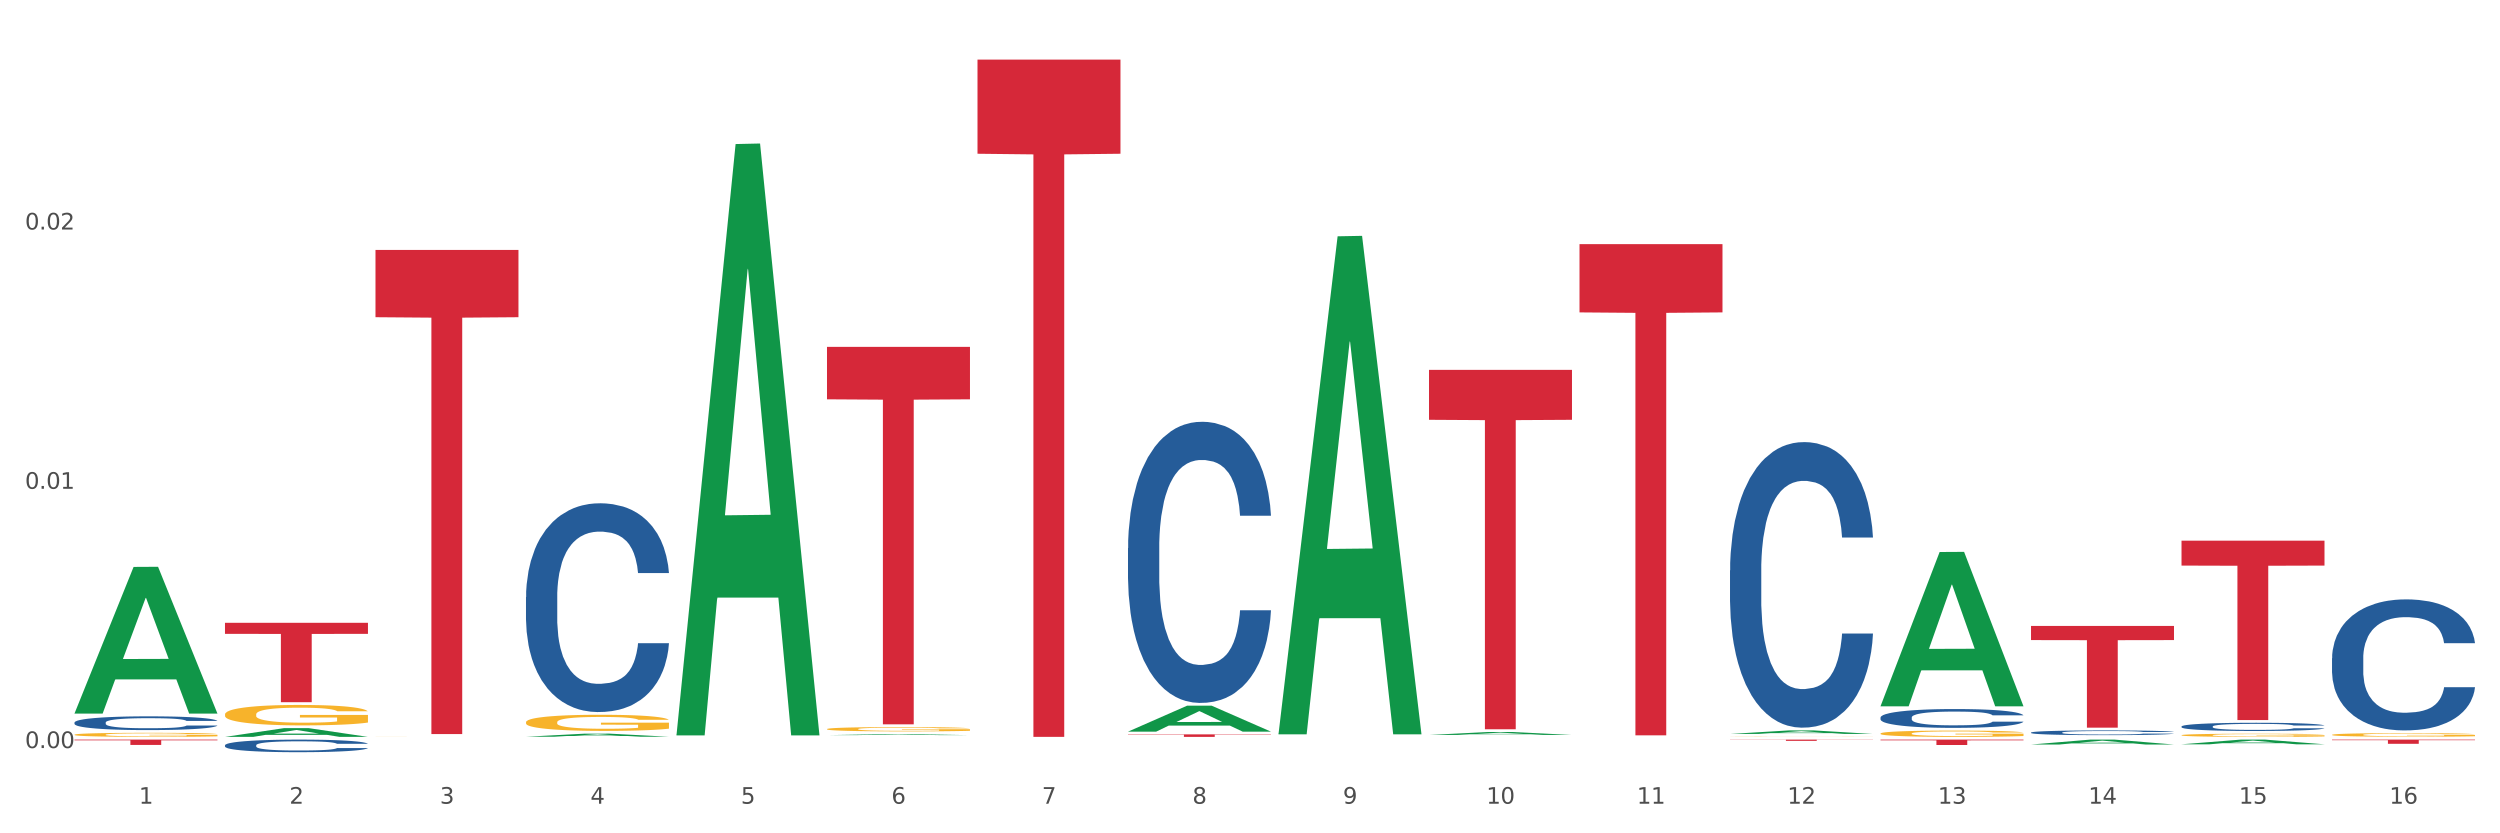
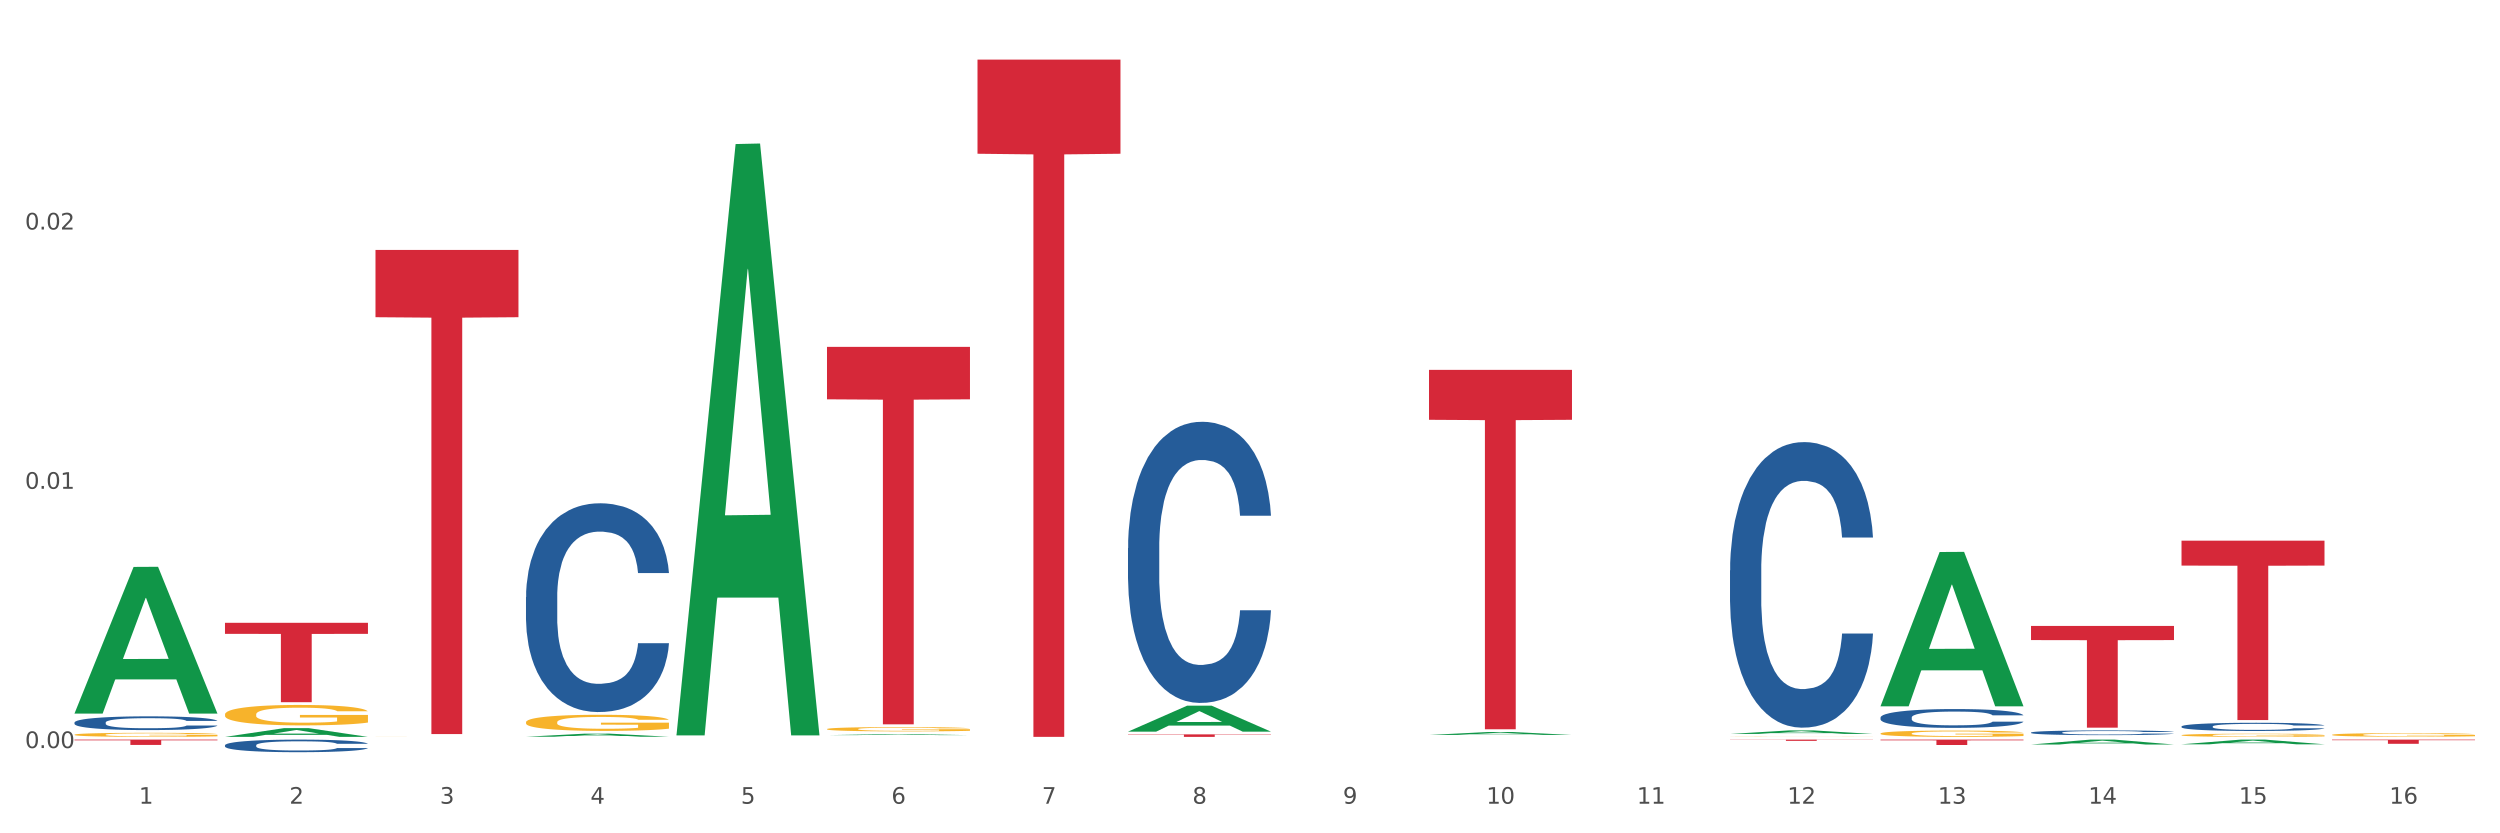
<svg xmlns="http://www.w3.org/2000/svg" xmlns:xlink="http://www.w3.org/1999/xlink" width="1080pt" height="360pt" viewBox="0 0 1080 360" version="1.1">
  <rect x="0" y="0" width="1080" height="360" fill="#333333" stroke="none" />
  <defs>
    <style type="text/css">*{stroke-linejoin: round; stroke-linecap: butt}</style>
  </defs>
  <g id="figure_1">
    <g id="patch_1">
      <path d="M 0 360  L 1080 360  L 1080 0  L 0 0  z " style="fill: #ffffff; stroke: #ffffff; stroke-linejoin: miter" />
    </g>
    <g id="axes_1">
      <g id="matplotlib.axis_1">
        <g id="xtick_1">
          <g id="text_1">
            <g style="fill: #4d4d4d" transform="translate(60.004 347.204) scale(0.096 -0.096)">
              <defs>
                <path id="DejaVuSans-31" d="M 794 531  L 1825 531  L 1825 4091  L 703 3866  L 703 4441  L 1819 4666  L 2450 4666  L 2450 531  L 3481 531  L 3481 0  L 794 0  L 794 531  z " transform="scale(0.016)" />
              </defs>
              <use xlink:href="#DejaVuSans-31" />
            </g>
          </g>
        </g>
        <g id="xtick_2">
          <g id="text_2">
            <g style="fill: #4d4d4d" transform="translate(125.021 347.204) scale(0.096 -0.096)">
              <defs>
                <path id="DejaVuSans-32" d="M 1228 531  L 3431 531  L 3431 0  L 469 0  L 469 531  Q 828 903 1448 1529  Q 2069 2156 2228 2338  Q 2531 2678 2651 2914  Q 2772 3150 2772 3378  Q 2772 3750 2511 3984  Q 2250 4219 1831 4219  Q 1534 4219 1204 4116  Q 875 4013 500 3803  L 500 4441  Q 881 4594 1212 4672  Q 1544 4750 1819 4750  Q 2544 4750 2975 4387  Q 3406 4025 3406 3419  Q 3406 3131 3298 2873  Q 3191 2616 2906 2266  Q 2828 2175 2409 1742  Q 1991 1309 1228 531  z " transform="scale(0.016)" />
              </defs>
              <use xlink:href="#DejaVuSans-32" />
            </g>
          </g>
        </g>
        <g id="xtick_3">
          <g id="text_3">
            <g style="fill: #4d4d4d" transform="translate(190.039 347.204) scale(0.096 -0.096)">
              <defs>
                <path id="DejaVuSans-33" d="M 2597 2516  Q 3050 2419 3304 2112  Q 3559 1806 3559 1356  Q 3559 666 3084 287  Q 2609 -91 1734 -91  Q 1441 -91 1130 -33  Q 819 25 488 141  L 488 750  Q 750 597 1062 519  Q 1375 441 1716 441  Q 2309 441 2620 675  Q 2931 909 2931 1356  Q 2931 1769 2642 2001  Q 2353 2234 1838 2234  L 1294 2234  L 1294 2753  L 1863 2753  Q 2328 2753 2575 2939  Q 2822 3125 2822 3475  Q 2822 3834 2567 4026  Q 2313 4219 1838 4219  Q 1578 4219 1281 4162  Q 984 4106 628 3988  L 628 4550  Q 988 4650 1302 4700  Q 1616 4750 1894 4750  Q 2613 4750 3031 4423  Q 3450 4097 3450 3541  Q 3450 3153 3228 2886  Q 3006 2619 2597 2516  z " transform="scale(0.016)" />
              </defs>
              <use xlink:href="#DejaVuSans-33" />
            </g>
          </g>
        </g>
        <g id="xtick_4">
          <g id="text_4">
            <g style="fill: #4d4d4d" transform="translate(255.056 347.204) scale(0.096 -0.096)">
              <defs>
                <path id="DejaVuSans-34" d="M 2419 4116  L 825 1625  L 2419 1625  L 2419 4116  z M 2253 4666  L 3047 4666  L 3047 1625  L 3713 1625  L 3713 1100  L 3047 1100  L 3047 0  L 2419 0  L 2419 1100  L 313 1100  L 313 1709  L 2253 4666  z " transform="scale(0.016)" />
              </defs>
              <use xlink:href="#DejaVuSans-34" />
            </g>
          </g>
        </g>
        <g id="xtick_5">
          <g id="text_5">
            <g style="fill: #4d4d4d" transform="translate(320.073 347.204) scale(0.096 -0.096)">
              <defs>
                <path id="DejaVuSans-35" d="M 691 4666  L 3169 4666  L 3169 4134  L 1269 4134  L 1269 2991  Q 1406 3038 1543 3061  Q 1681 3084 1819 3084  Q 2600 3084 3056 2656  Q 3513 2228 3513 1497  Q 3513 744 3044 326  Q 2575 -91 1722 -91  Q 1428 -91 1123 -41  Q 819 9 494 109  L 494 744  Q 775 591 1075 516  Q 1375 441 1709 441  Q 2250 441 2565 725  Q 2881 1009 2881 1497  Q 2881 1984 2565 2268  Q 2250 2553 1709 2553  Q 1456 2553 1204 2497  Q 953 2441 691 2322  L 691 4666  z " transform="scale(0.016)" />
              </defs>
              <use xlink:href="#DejaVuSans-35" />
            </g>
          </g>
        </g>
        <g id="xtick_6">
          <g id="text_6">
            <g style="fill: #4d4d4d" transform="translate(385.09 347.204) scale(0.096 -0.096)">
              <defs>
                <path id="DejaVuSans-36" d="M 2113 2584  Q 1688 2584 1439 2293  Q 1191 2003 1191 1497  Q 1191 994 1439 701  Q 1688 409 2113 409  Q 2538 409 2786 701  Q 3034 994 3034 1497  Q 3034 2003 2786 2293  Q 2538 2584 2113 2584  z M 3366 4563  L 3366 3988  Q 3128 4100 2886 4159  Q 2644 4219 2406 4219  Q 1781 4219 1451 3797  Q 1122 3375 1075 2522  Q 1259 2794 1537 2939  Q 1816 3084 2150 3084  Q 2853 3084 3261 2657  Q 3669 2231 3669 1497  Q 3669 778 3244 343  Q 2819 -91 2113 -91  Q 1303 -91 875 529  Q 447 1150 447 2328  Q 447 3434 972 4092  Q 1497 4750 2381 4750  Q 2619 4750 2861 4703  Q 3103 4656 3366 4563  z " transform="scale(0.016)" />
              </defs>
              <use xlink:href="#DejaVuSans-36" />
            </g>
          </g>
        </g>
        <g id="xtick_7">
          <g id="text_7">
            <g style="fill: #4d4d4d" transform="translate(450.108 347.204) scale(0.096 -0.096)">
              <defs>
                <path id="DejaVuSans-37" d="M 525 4666  L 3525 4666  L 3525 4397  L 1831 0  L 1172 0  L 2766 4134  L 525 4134  L 525 4666  z " transform="scale(0.016)" />
              </defs>
              <use xlink:href="#DejaVuSans-37" />
            </g>
          </g>
        </g>
        <g id="xtick_8">
          <g id="text_8">
            <g style="fill: #4d4d4d" transform="translate(515.125 347.204) scale(0.096 -0.096)">
              <defs>
                <path id="DejaVuSans-38" d="M 2034 2216  Q 1584 2216 1326 1975  Q 1069 1734 1069 1313  Q 1069 891 1326 650  Q 1584 409 2034 409  Q 2484 409 2743 651  Q 3003 894 3003 1313  Q 3003 1734 2745 1975  Q 2488 2216 2034 2216  z M 1403 2484  Q 997 2584 770 2862  Q 544 3141 544 3541  Q 544 4100 942 4425  Q 1341 4750 2034 4750  Q 2731 4750 3128 4425  Q 3525 4100 3525 3541  Q 3525 3141 3298 2862  Q 3072 2584 2669 2484  Q 3125 2378 3379 2068  Q 3634 1759 3634 1313  Q 3634 634 3220 271  Q 2806 -91 2034 -91  Q 1263 -91 848 271  Q 434 634 434 1313  Q 434 1759 690 2068  Q 947 2378 1403 2484  z M 1172 3481  Q 1172 3119 1398 2916  Q 1625 2713 2034 2713  Q 2441 2713 2670 2916  Q 2900 3119 2900 3481  Q 2900 3844 2670 4047  Q 2441 4250 2034 4250  Q 1625 4250 1398 4047  Q 1172 3844 1172 3481  z " transform="scale(0.016)" />
              </defs>
              <use xlink:href="#DejaVuSans-38" />
            </g>
          </g>
        </g>
        <g id="xtick_9">
          <g id="text_9">
            <g style="fill: #4d4d4d" transform="translate(580.142 347.204) scale(0.096 -0.096)">
              <defs>
                <path id="DejaVuSans-39" d="M 703 97  L 703 672  Q 941 559 1184 500  Q 1428 441 1663 441  Q 2288 441 2617 861  Q 2947 1281 2994 2138  Q 2813 1869 2534 1725  Q 2256 1581 1919 1581  Q 1219 1581 811 2004  Q 403 2428 403 3163  Q 403 3881 828 4315  Q 1253 4750 1959 4750  Q 2769 4750 3195 4129  Q 3622 3509 3622 2328  Q 3622 1225 3098 567  Q 2575 -91 1691 -91  Q 1453 -91 1209 -44  Q 966 3 703 97  z M 1959 2075  Q 2384 2075 2632 2365  Q 2881 2656 2881 3163  Q 2881 3666 2632 3958  Q 2384 4250 1959 4250  Q 1534 4250 1286 3958  Q 1038 3666 1038 3163  Q 1038 2656 1286 2365  Q 1534 2075 1959 2075  z " transform="scale(0.016)" />
              </defs>
              <use xlink:href="#DejaVuSans-39" />
            </g>
          </g>
        </g>
        <g id="xtick_10">
          <g id="text_10">
            <g style="fill: #4d4d4d" transform="translate(642.105 347.204) scale(0.096 -0.096)">
              <defs>
                <path id="DejaVuSans-30" d="M 2034 4250  Q 1547 4250 1301 3770  Q 1056 3291 1056 2328  Q 1056 1369 1301 889  Q 1547 409 2034 409  Q 2525 409 2770 889  Q 3016 1369 3016 2328  Q 3016 3291 2770 3770  Q 2525 4250 2034 4250  z M 2034 4750  Q 2819 4750 3233 4129  Q 3647 3509 3647 2328  Q 3647 1150 3233 529  Q 2819 -91 2034 -91  Q 1250 -91 836 529  Q 422 1150 422 2328  Q 422 3509 836 4129  Q 1250 4750 2034 4750  z " transform="scale(0.016)" />
              </defs>
              <use xlink:href="#DejaVuSans-31" />
              <use xlink:href="#DejaVuSans-30" transform="translate(63.623 0)" />
            </g>
          </g>
        </g>
        <g id="xtick_11">
          <g id="text_11">
            <g style="fill: #4d4d4d" transform="translate(707.123 347.204) scale(0.096 -0.096)">
              <use xlink:href="#DejaVuSans-31" />
              <use xlink:href="#DejaVuSans-31" transform="translate(63.623 0)" />
            </g>
          </g>
        </g>
        <g id="xtick_12">
          <g id="text_12">
            <g style="fill: #4d4d4d" transform="translate(772.14 347.204) scale(0.096 -0.096)">
              <use xlink:href="#DejaVuSans-31" />
              <use xlink:href="#DejaVuSans-32" transform="translate(63.623 0)" />
            </g>
          </g>
        </g>
        <g id="xtick_13">
          <g id="text_13">
            <g style="fill: #4d4d4d" transform="translate(837.157 347.204) scale(0.096 -0.096)">
              <use xlink:href="#DejaVuSans-31" />
              <use xlink:href="#DejaVuSans-33" transform="translate(63.623 0)" />
            </g>
          </g>
        </g>
        <g id="xtick_14">
          <g id="text_14">
            <g style="fill: #4d4d4d" transform="translate(902.174 347.204) scale(0.096 -0.096)">
              <use xlink:href="#DejaVuSans-31" />
              <use xlink:href="#DejaVuSans-34" transform="translate(63.623 0)" />
            </g>
          </g>
        </g>
        <g id="xtick_15">
          <g id="text_15">
            <g style="fill: #4d4d4d" transform="translate(967.192 347.204) scale(0.096 -0.096)">
              <use xlink:href="#DejaVuSans-31" />
              <use xlink:href="#DejaVuSans-35" transform="translate(63.623 0)" />
            </g>
          </g>
        </g>
        <g id="xtick_16">
          <g id="text_16">
            <g style="fill: #4d4d4d" transform="translate(1032.209 347.204) scale(0.096 -0.096)">
              <use xlink:href="#DejaVuSans-31" />
              <use xlink:href="#DejaVuSans-36" transform="translate(63.623 0)" />
            </g>
          </g>
        </g>
        <g id="xtick_17" />
        <g id="xtick_18" />
        <g id="xtick_19" />
        <g id="xtick_20" />
        <g id="xtick_21" />
        <g id="xtick_22" />
        <g id="xtick_23" />
        <g id="xtick_24" />
        <g id="xtick_25" />
        <g id="xtick_26" />
        <g id="xtick_27" />
        <g id="xtick_28" />
        <g id="xtick_29" />
        <g id="xtick_30" />
        <g id="xtick_31" />
      </g>
      <g id="matplotlib.axis_2">
        <g id="ytick_1">
          <g id="text_17">
            <g style="fill: #4d4d4d" transform="translate(10.8 323.159) scale(0.096 -0.096)">
              <defs>
                <path id="DejaVuSans-2e" d="M 684 794  L 1344 794  L 1344 0  L 684 0  L 684 794  z " transform="scale(0.016)" />
              </defs>
              <use xlink:href="#DejaVuSans-30" />
              <use xlink:href="#DejaVuSans-2e" transform="translate(63.623 0)" />
              <use xlink:href="#DejaVuSans-30" transform="translate(95.41 0)" />
              <use xlink:href="#DejaVuSans-30" transform="translate(159.033 0)" />
            </g>
          </g>
        </g>
        <g id="ytick_2">
          <g id="text_18">
            <g style="fill: #4d4d4d" transform="translate(10.8 211.156) scale(0.096 -0.096)">
              <use xlink:href="#DejaVuSans-30" />
              <use xlink:href="#DejaVuSans-2e" transform="translate(63.623 0)" />
              <use xlink:href="#DejaVuSans-30" transform="translate(95.41 0)" />
              <use xlink:href="#DejaVuSans-31" transform="translate(159.033 0)" />
            </g>
          </g>
        </g>
        <g id="ytick_3">
          <g id="text_19">
            <g style="fill: #4d4d4d" transform="translate(10.8 99.152) scale(0.096 -0.096)">
              <use xlink:href="#DejaVuSans-30" />
              <use xlink:href="#DejaVuSans-2e" transform="translate(63.623 0)" />
              <use xlink:href="#DejaVuSans-30" transform="translate(95.41 0)" />
              <use xlink:href="#DejaVuSans-32" transform="translate(159.033 0)" />
            </g>
          </g>
        </g>
        <g id="ytick_4" />
        <g id="ytick_5" />
        <g id="ytick_6" />
      </g>
      <g id="PolyCollection_1">
        <path d="M 32.175 308.159  L 32.239 308.1  L 57.709 244.908  L 68.28 244.849  L 93.941 308.278  L 81.715 308.278  L 76.176 293.508  L 49.877 293.508  L 49.686 293.746  L 44.337 308.278  L 32.175 308.278  L 32.175 308.159  L 53.188 284.693  L 72.864 284.634  L 63.122 258.368  L 62.995 258.249  L 62.867 258.428  L 53.125 284.634  L 53.188 284.693  L 32.175 308.159  z " clip-path="url(#pf41091631a)" style="fill: #109648" />
        <path d="M 227.227 312.004  L 227.3 311.998  L 227.3 311.768  L 227.445 311.571  L 228.175 311.093  L 229.269 310.698  L 230.071 310.488  L 230.873 310.316  L 231.821 310.144  L 232.988 309.966  L 235.102 309.705  L 236.415 309.571  L 238.019 309.431  L 240.936 309.227  L 243.051 309.113  L 245.239 309.017  L 248.812 308.903  L 251.146 308.852  L 253.625 308.813  L 256.615 308.788  L 258.876 308.782  L 263.834 308.801  L 268.064 308.858  L 270.106 308.903  L 272.731 308.979  L 274.117 309.03  L 276.377 309.132  L 278.711 309.266  L 280.315 309.38  L 282.722 309.597  L 284.545 309.813  L 286.222 310.081  L 287.097 310.265  L 287.753 310.437  L 288.337 310.635  L 288.92 310.947  L 275.794 310.947  L 275.283 310.724  L 274.481 310.514  L 273.315 310.31  L 272.294 310.183  L 270.543 310.023  L 268.939 309.921  L 267.262 309.845  L 265.22 309.781  L 263.616 309.75  L 261.355 309.724  L 256.907 309.73  L 253.917 309.781  L 251.875 309.845  L 250.562 309.902  L 249.396 309.966  L 248.083 310.055  L 246.552 310.189  L 245.458 310.31  L 244.364 310.463  L 243.489 310.616  L 242.687 310.794  L 242.03 310.985  L 241.52 311.182  L 241.082 311.424  L 240.718 311.826  L 240.718 312.698  L 240.863 312.896  L 241.228 313.157  L 241.666 313.354  L 242.395 313.59  L 243.051 313.749  L 244.291 313.978  L 245.676 314.169  L 246.77 314.29  L 247.864 314.392  L 249.76 314.532  L 251.875 314.647  L 253.698 314.717  L 256.177 314.781  L 257.855 314.806  L 259.313 314.819  L 262.886 314.819  L 265.439 314.8  L 268.283 314.755  L 270.47 314.698  L 272.294 314.628  L 274.335 314.513  L 275.648 314.405  L 275.648 313.074  L 259.605 313.068  L 259.605 312.182  L 288.993 312.182  L 288.993 314.781  L 287.753 314.914  L 286.368 315.035  L 284.909 315.144  L 282.722 315.277  L 280.096 315.405  L 277.763 315.494  L 275.283 315.57  L 272.366 315.64  L 268.574 315.704  L 266.241 315.73  L 263.324 315.749  L 259.897 315.755  L 256.907 315.742  L 253.99 315.71  L 250.927 315.653  L 247.937 315.57  L 245.676 315.488  L 243.416 315.386  L 241.009 315.252  L 239.113 315.125  L 237.655 315.01  L 236.05 314.863  L 234.3 314.672  L 232.988 314.5  L 231.821 314.322  L 230.581 314.093  L 229.706 313.895  L 228.831 313.647  L 228.321 313.462  L 227.737 313.176  L 227.3 312.775  L 227.227 312.004  z " clip-path="url(#pf41091631a)" style="fill: #f7b32b" />
        <path d="M 357.261 314.959  L 357.334 314.958  L 357.334 314.896  L 357.48 314.843  L 358.209 314.716  L 359.303 314.61  L 360.105 314.554  L 360.907 314.508  L 361.855 314.462  L 363.022 314.414  L 365.137 314.344  L 366.45 314.309  L 368.054 314.271  L 370.971 314.217  L 373.086 314.186  L 375.273 314.16  L 378.847 314.13  L 381.18 314.116  L 383.66 314.106  L 386.649 314.099  L 388.91 314.097  L 393.869 314.103  L 398.098 314.118  L 400.14 314.13  L 402.766 314.15  L 404.151 314.164  L 406.412 314.191  L 408.745 314.227  L 410.35 314.258  L 412.756 314.315  L 414.579 314.373  L 416.256 314.445  L 417.132 314.494  L 417.788 314.54  L 418.371 314.593  L 418.955 314.677  L 405.828 314.677  L 405.318 314.617  L 404.516 314.561  L 403.349 314.506  L 402.328 314.472  L 400.578 314.43  L 398.974 314.402  L 397.296 314.382  L 395.254 314.365  L 393.65 314.356  L 391.39 314.35  L 386.941 314.351  L 383.951 314.365  L 381.909 314.382  L 380.597 314.397  L 379.43 314.414  L 378.117 314.438  L 376.586 314.474  L 375.492 314.506  L 374.398 314.547  L 373.523 314.588  L 372.721 314.636  L 372.065 314.687  L 371.554 314.74  L 371.117 314.804  L 370.752 314.912  L 370.752 315.145  L 370.898 315.198  L 371.263 315.268  L 371.7 315.32  L 372.429 315.383  L 373.086 315.426  L 374.325 315.487  L 375.711 315.538  L 376.805 315.571  L 377.899 315.598  L 379.795 315.636  L 381.909 315.666  L 383.733 315.685  L 386.212 315.702  L 387.889 315.709  L 389.348 315.712  L 392.921 315.712  L 395.473 315.707  L 398.317 315.695  L 400.505 315.68  L 402.328 315.661  L 404.37 315.63  L 405.683 315.601  L 405.683 315.245  L 389.639 315.244  L 389.639 315.007  L 419.028 315.007  L 419.028 315.702  L 417.788 315.738  L 416.402 315.77  L 414.944 315.799  L 412.756 315.835  L 410.131 315.869  L 407.797 315.893  L 405.318 315.913  L 402.401 315.932  L 398.609 315.949  L 396.275 315.956  L 393.358 315.961  L 389.931 315.963  L 386.941 315.959  L 384.024 315.951  L 380.961 315.935  L 377.972 315.913  L 375.711 315.891  L 373.45 315.864  L 371.044 315.828  L 369.148 315.794  L 367.689 315.763  L 366.085 315.724  L 364.335 315.673  L 363.022 315.627  L 361.855 315.579  L 360.616 315.518  L 359.741 315.465  L 358.866 315.399  L 358.355 315.349  L 357.772 315.273  L 357.334 315.165  L 357.261 314.959  z " clip-path="url(#pf41091631a)" style="fill: #f7b32b" />
        <path d="M 812.382 316.873  L 812.455 316.87  L 812.455 316.781  L 812.601 316.704  L 813.33 316.517  L 814.424 316.363  L 815.226 316.281  L 816.028 316.214  L 816.976 316.147  L 818.143 316.077  L 820.258 315.975  L 821.57 315.923  L 823.175 315.868  L 826.092 315.789  L 828.206 315.744  L 830.394 315.707  L 833.967 315.662  L 836.301 315.642  L 838.78 315.627  L 841.77 315.617  L 844.031 315.615  L 848.99 315.622  L 853.219 315.645  L 855.261 315.662  L 857.886 315.692  L 859.272 315.712  L 861.532 315.751  L 863.866 315.804  L 865.47 315.848  L 867.877 315.933  L 869.7 316.017  L 871.377 316.122  L 872.252 316.194  L 872.909 316.261  L 873.492 316.338  L 874.075 316.46  L 860.949 316.46  L 860.439 316.373  L 859.636 316.291  L 858.47 316.211  L 857.449 316.162  L 855.699 316.099  L 854.094 316.06  L 852.417 316.03  L 850.375 316.005  L 848.771 315.993  L 846.51 315.983  L 842.062 315.985  L 839.072 316.005  L 837.03 316.03  L 835.717 316.052  L 834.551 316.077  L 833.238 316.112  L 831.707 316.164  L 830.613 316.211  L 829.519 316.271  L 828.644 316.331  L 827.842 316.4  L 827.185 316.475  L 826.675 316.552  L 826.237 316.646  L 825.873 316.803  L 825.873 317.144  L 826.019 317.221  L 826.383 317.323  L 826.821 317.4  L 827.55 317.492  L 828.206 317.554  L 829.446 317.643  L 830.832 317.718  L 831.925 317.765  L 833.019 317.805  L 834.915 317.86  L 837.03 317.904  L 838.853 317.932  L 841.333 317.957  L 843.01 317.967  L 844.468 317.972  L 848.042 317.972  L 850.594 317.964  L 853.438 317.947  L 855.626 317.924  L 857.449 317.897  L 859.491 317.852  L 860.803 317.81  L 860.803 317.29  L 844.76 317.288  L 844.76 316.942  L 874.148 316.942  L 874.148 317.957  L 872.909 318.009  L 871.523 318.056  L 870.065 318.098  L 867.877 318.151  L 865.252 318.2  L 862.918 318.235  L 860.439 318.265  L 857.522 318.292  L 853.73 318.317  L 851.396 318.327  L 848.479 318.335  L 845.052 318.337  L 842.062 318.332  L 839.145 318.32  L 836.082 318.297  L 833.092 318.265  L 830.832 318.233  L 828.571 318.193  L 826.164 318.141  L 824.268 318.091  L 822.81 318.046  L 821.206 317.989  L 819.455 317.914  L 818.143 317.847  L 816.976 317.778  L 815.736 317.688  L 814.861 317.611  L 813.986 317.514  L 813.476 317.442  L 812.892 317.33  L 812.455 317.174  L 812.382 316.873  z " clip-path="url(#pf41091631a)" style="fill: #f7b32b" />
        <path d="M 942.416 317.599  L 942.489 317.597  L 942.489 317.552  L 942.635 317.513  L 943.364 317.419  L 944.458 317.342  L 945.26 317.3  L 946.063 317.266  L 947.011 317.232  L 948.177 317.197  L 950.292 317.146  L 951.605 317.12  L 953.209 317.092  L 956.126 317.052  L 958.241 317.029  L 960.429 317.011  L 964.002 316.988  L 966.335 316.978  L 968.815 316.97  L 971.805 316.965  L 974.065 316.964  L 979.024 316.968  L 983.254 316.979  L 985.296 316.988  L 987.921 317.003  L 989.306 317.013  L 991.567 317.033  L 993.901 317.059  L 995.505 317.082  L 997.911 317.125  L 999.734 317.167  L 1001.412 317.22  L 1002.287 317.256  L 1002.943 317.29  L 1003.526 317.329  L 1004.11 317.39  L 990.984 317.39  L 990.473 317.347  L 989.671 317.305  L 988.504 317.265  L 987.483 317.24  L 985.733 317.209  L 984.129 317.189  L 982.451 317.174  L 980.41 317.161  L 978.805 317.155  L 976.545 317.15  L 972.096 317.151  L 969.106 317.161  L 967.065 317.174  L 965.752 317.185  L 964.585 317.197  L 963.273 317.215  L 961.741 317.241  L 960.647 317.265  L 959.553 317.295  L 958.678 317.325  L 957.876 317.36  L 957.22 317.398  L 956.709 317.437  L 956.272 317.485  L 955.907 317.563  L 955.907 317.735  L 956.053 317.774  L 956.418 317.826  L 956.855 317.864  L 957.585 317.911  L 958.241 317.942  L 959.481 317.987  L 960.866 318.025  L 961.96 318.049  L 963.054 318.069  L 964.95 318.096  L 967.065 318.119  L 968.888 318.133  L 971.367 318.145  L 973.044 318.15  L 974.503 318.153  L 978.076 318.153  L 980.628 318.149  L 983.472 318.14  L 985.66 318.129  L 987.483 318.115  L 989.525 318.093  L 990.838 318.071  L 990.838 317.809  L 974.795 317.808  L 974.795 317.634  L 1004.183 317.634  L 1004.183 318.145  L 1002.943 318.172  L 1001.558 318.195  L 1000.099 318.217  L 997.911 318.243  L 995.286 318.268  L 992.953 318.286  L 990.473 318.301  L 987.556 318.314  L 983.764 318.327  L 981.431 318.332  L 978.514 318.336  L 975.086 318.337  L 972.096 318.335  L 969.179 318.328  L 966.117 318.317  L 963.127 318.301  L 960.866 318.284  L 958.605 318.264  L 956.199 318.238  L 954.303 318.213  L 952.844 318.19  L 951.24 318.162  L 949.49 318.124  L 948.177 318.09  L 947.011 318.055  L 945.771 318.01  L 944.896 317.971  L 944.021 317.922  L 943.51 317.886  L 942.927 317.829  L 942.489 317.75  L 942.416 317.599  z " clip-path="url(#pf41091631a)" style="fill: #f7b32b" />
        <path d="M 1007.434 317.438  L 1007.507 317.437  L 1007.507 317.385  L 1007.652 317.341  L 1008.382 317.234  L 1009.475 317.146  L 1010.278 317.099  L 1011.08 317.061  L 1012.028 317.022  L 1013.195 316.982  L 1015.309 316.924  L 1016.622 316.894  L 1018.226 316.863  L 1021.143 316.817  L 1023.258 316.791  L 1025.446 316.77  L 1029.019 316.744  L 1031.353 316.733  L 1033.832 316.724  L 1036.822 316.719  L 1039.083 316.717  L 1044.041 316.721  L 1048.271 316.734  L 1050.313 316.744  L 1052.938 316.761  L 1054.324 316.773  L 1056.584 316.796  L 1058.918 316.825  L 1060.522 316.851  L 1062.929 316.9  L 1064.752 316.948  L 1066.429 317.008  L 1067.304 317.049  L 1067.96 317.088  L 1068.544 317.132  L 1069.127 317.202  L 1056.001 317.202  L 1055.49 317.152  L 1054.688 317.105  L 1053.521 317.059  L 1052.5 317.031  L 1050.75 316.995  L 1049.146 316.972  L 1047.469 316.955  L 1045.427 316.941  L 1043.823 316.934  L 1041.562 316.928  L 1037.114 316.929  L 1034.124 316.941  L 1032.082 316.955  L 1030.769 316.968  L 1029.602 316.982  L 1028.29 317.002  L 1026.758 317.032  L 1025.665 317.059  L 1024.571 317.093  L 1023.696 317.127  L 1022.893 317.167  L 1022.237 317.21  L 1021.727 317.254  L 1021.289 317.308  L 1020.925 317.398  L 1020.925 317.593  L 1021.07 317.637  L 1021.435 317.696  L 1021.873 317.74  L 1022.602 317.793  L 1023.258 317.828  L 1024.498 317.88  L 1025.883 317.922  L 1026.977 317.949  L 1028.071 317.972  L 1029.967 318.004  L 1032.082 318.029  L 1033.905 318.045  L 1036.384 318.059  L 1038.062 318.065  L 1039.52 318.068  L 1043.093 318.068  L 1045.646 318.063  L 1048.49 318.053  L 1050.677 318.041  L 1052.5 318.025  L 1054.542 317.999  L 1055.855 317.975  L 1055.855 317.677  L 1039.812 317.676  L 1039.812 317.478  L 1069.2 317.478  L 1069.2 318.059  L 1067.96 318.089  L 1066.575 318.116  L 1065.116 318.14  L 1062.929 318.17  L 1060.303 318.199  L 1057.97 318.219  L 1055.49 318.236  L 1052.573 318.251  L 1048.781 318.266  L 1046.448 318.271  L 1043.531 318.276  L 1040.103 318.277  L 1037.114 318.274  L 1034.197 318.267  L 1031.134 318.254  L 1028.144 318.236  L 1025.883 318.217  L 1023.623 318.194  L 1021.216 318.165  L 1019.32 318.136  L 1017.862 318.11  L 1016.257 318.078  L 1014.507 318.035  L 1013.195 317.996  L 1012.028 317.957  L 1010.788 317.905  L 1009.913 317.861  L 1009.038 317.806  L 1008.527 317.764  L 1007.944 317.7  L 1007.507 317.61  L 1007.434 317.438  z " clip-path="url(#pf41091631a)" style="fill: #f7b32b" />
        <path d="M 422.278 25.759  L 484.045 25.759  L 484.045 66.418  L 459.748 66.693  L 459.748 318.337  L 446.429 318.337  L 446.429 66.693  L 422.278 66.418  L 422.278 26.034  L 422.278 25.759  z " clip-path="url(#pf41091631a)" style="fill: #d62839" />
        <path d="M 357.261 149.838  L 419.028 149.838  L 419.028 172.502  L 394.731 172.655  L 394.731 312.922  L 381.412 312.922  L 381.412 172.655  L 357.261 172.502  L 357.261 149.991  L 357.261 149.838  z " clip-path="url(#pf41091631a)" style="fill: #d62839" />
        <path d="M 162.209 107.967  L 223.976 107.967  L 223.976 137.032  L 199.679 137.228  L 199.679 317.117  L 186.36 317.117  L 186.36 137.228  L 162.209 137.032  L 162.209 108.163  L 162.209 107.967  z " clip-path="url(#pf41091631a)" style="fill: #d62839" />
        <path d="M 97.192 269.059  L 158.959 269.059  L 158.959 273.826  L 134.662 273.858  L 134.662 303.363  L 121.343 303.363  L 121.343 273.858  L 97.192 273.826  L 97.192 269.091  L 97.192 269.059  z " clip-path="url(#pf41091631a)" style="fill: #d62839" />
        <path d="M 162.209 318.313  L 162.282 318.313  L 162.282 318.312  L 162.428 318.31  L 163.157 318.307  L 164.251 318.305  L 165.054 318.303  L 165.856 318.302  L 166.804 318.301  L 167.97 318.3  L 170.085 318.298  L 171.398 318.297  L 173.002 318.297  L 175.919 318.295  L 178.034 318.294  L 180.222 318.294  L 183.795 318.293  L 186.128 318.293  L 188.608 318.293  L 191.598 318.292  L 193.858 318.292  L 198.817 318.292  L 203.047 318.293  L 205.089 318.293  L 207.714 318.294  L 209.099 318.294  L 211.36 318.295  L 213.694 318.295  L 215.298 318.296  L 217.704 318.298  L 219.528 318.299  L 221.205 318.301  L 222.08 318.302  L 222.736 318.303  L 223.32 318.304  L 223.903 318.306  L 210.777 318.306  L 210.266 318.305  L 209.464 318.303  L 208.297 318.302  L 207.276 318.301  L 205.526 318.3  L 203.922 318.3  L 202.245 318.299  L 200.203 318.299  L 198.598 318.299  L 196.338 318.298  L 191.889 318.298  L 188.9 318.299  L 186.858 318.299  L 185.545 318.3  L 184.378 318.3  L 183.066 318.301  L 181.534 318.301  L 180.44 318.302  L 179.347 318.303  L 178.471 318.304  L 177.669 318.305  L 177.013 318.306  L 176.503 318.308  L 176.065 318.309  L 175.7 318.312  L 175.7 318.317  L 175.846 318.319  L 176.211 318.32  L 176.648 318.322  L 177.378 318.323  L 178.034 318.324  L 179.274 318.326  L 180.659 318.327  L 181.753 318.328  L 182.847 318.328  L 184.743 318.329  L 186.858 318.33  L 188.681 318.33  L 191.16 318.331  L 192.837 318.331  L 194.296 318.331  L 197.869 318.331  L 200.422 318.331  L 203.266 318.331  L 205.453 318.33  L 207.276 318.33  L 209.318 318.329  L 210.631 318.328  L 210.631 318.32  L 194.588 318.32  L 194.588 318.314  L 223.976 318.314  L 223.976 318.331  L 222.736 318.332  L 221.351 318.332  L 219.892 318.333  L 217.704 318.334  L 215.079 318.335  L 212.746 318.335  L 210.266 318.336  L 207.349 318.336  L 203.557 318.337  L 201.224 318.337  L 198.307 318.337  L 194.879 318.337  L 191.889 318.337  L 188.972 318.337  L 185.91 318.336  L 182.92 318.336  L 180.659 318.335  L 178.399 318.335  L 175.992 318.334  L 174.096 318.333  L 172.638 318.332  L 171.033 318.331  L 169.283 318.33  L 167.97 318.329  L 166.804 318.328  L 165.564 318.326  L 164.689 318.325  L 163.814 318.324  L 163.303 318.322  L 162.72 318.321  L 162.282 318.318  L 162.209 318.313  z " clip-path="url(#pf41091631a)" style="fill: #f7b32b" />
        <path d="M 32.175 319.512  L 93.941 319.512  L 93.941 319.833  L 69.645 319.835  L 69.645 321.823  L 56.325 321.823  L 56.325 319.835  L 32.175 319.833  L 32.175 319.514  L 32.175 319.512  z " clip-path="url(#pf41091631a)" style="fill: #d62839" />
        <path d="M 97.192 321.955  L 97.265 321.95  L 97.265 321.811  L 97.484 321.622  L 98.287 321.275  L 99.31 321.012  L 101.062 320.704  L 102.011 320.575  L 103.252 320.431  L 105.807 320.197  L 108.728 319.999  L 110.772 319.889  L 112.305 319.82  L 115.737 319.696  L 117.708 319.641  L 119.752 319.596  L 121.505 319.567  L 124.425 319.532  L 126.761 319.517  L 129.463 319.512  L 131.726 319.517  L 134.719 319.537  L 139.1 319.596  L 140.779 319.631  L 143.042 319.691  L 145.379 319.77  L 147.277 319.85  L 149.467 319.964  L 151.731 320.113  L 153.921 320.302  L 155.454 320.475  L 156.695 320.659  L 157.79 320.883  L 158.594 321.126  L 158.959 321.33  L 145.598 321.33  L 145.233 321.146  L 144.503 320.947  L 143.773 320.813  L 142.969 320.704  L 141.728 320.58  L 140.633 320.5  L 138.808 320.406  L 137.129 320.346  L 135.741 320.312  L 134.062 320.282  L 130.485 320.252  L 127.929 320.252  L 126.323 320.262  L 124.352 320.287  L 122.673 320.321  L 120.701 320.381  L 119.168 320.446  L 117.635 320.53  L 116.759 320.59  L 115.445 320.699  L 114.569 320.788  L 113.4 320.942  L 112.743 321.051  L 111.575 321.334  L 111.064 321.543  L 110.845 321.687  L 110.699 321.846  L 110.699 322.621  L 111.137 322.968  L 111.502 323.117  L 112.086 323.286  L 113.181 323.504  L 114.788 323.718  L 116.467 323.872  L 117.854 323.966  L 119.168 324.036  L 120.482 324.09  L 122.089 324.14  L 123.403 324.17  L 125.374 324.2  L 127.71 324.215  L 129.536 324.215  L 133.259 324.19  L 134.938 324.165  L 136.545 324.13  L 138.297 324.076  L 139.684 324.016  L 140.487 323.971  L 141.801 323.877  L 142.823 323.778  L 143.7 323.663  L 144.284 323.564  L 144.941 323.415  L 145.452 323.246  L 145.598 323.157  L 158.959 323.157  L 158.667 323.336  L 158.156 323.509  L 157.133 323.743  L 156.33 323.877  L 155.089 324.041  L 153.775 324.18  L 151.95 324.334  L 150.27 324.448  L 148.518 324.547  L 146.62 324.637  L 143.188 324.761  L 141.947 324.796  L 139.319 324.855  L 137.275 324.89  L 134.281 324.925  L 131.215 324.945  L 128.002 324.95  L 125.155 324.94  L 122.016 324.91  L 120.044 324.88  L 117.854 324.835  L 115.299 324.766  L 112.889 324.681  L 110.626 324.582  L 108.509 324.468  L 106.538 324.339  L 103.982 324.125  L 102.084 323.917  L 100.697 323.723  L 99.748 323.559  L 98.798 323.351  L 98.287 323.207  L 97.484 322.859  L 97.192 322.536  L 97.192 321.955  z " clip-path="url(#pf41091631a)" style="fill: #255c99" />
        <path d="M 227.227 257.939  L 227.3 257.856  L 227.3 255.55  L 227.519 252.42  L 228.322 246.654  L 229.344 242.289  L 231.096 237.182  L 232.045 235.04  L 233.287 232.652  L 235.842 228.78  L 238.762 225.486  L 240.807 223.674  L 242.34 222.521  L 245.771 220.461  L 247.743 219.555  L 249.787 218.814  L 251.539 218.32  L 254.459 217.743  L 256.796 217.496  L 259.497 217.414  L 261.76 217.496  L 264.754 217.826  L 269.134 218.814  L 270.814 219.391  L 273.077 220.379  L 275.413 221.697  L 277.312 223.015  L 279.502 224.909  L 281.765 227.38  L 283.955 230.51  L 285.489 233.393  L 286.73 236.441  L 287.825 240.147  L 288.628 244.183  L 288.993 247.56  L 275.632 247.56  L 275.267 244.513  L 274.537 241.218  L 273.807 238.994  L 273.004 237.182  L 271.763 235.123  L 270.668 233.805  L 268.842 232.24  L 267.163 231.251  L 265.776 230.675  L 264.097 230.181  L 260.519 229.687  L 257.964 229.687  L 256.358 229.851  L 254.386 230.263  L 252.707 230.84  L 250.736 231.828  L 249.203 232.899  L 247.669 234.299  L 246.793 235.288  L 245.479 237.1  L 244.603 238.582  L 243.435 241.136  L 242.778 242.948  L 241.61 247.643  L 241.099 251.102  L 240.88 253.491  L 240.734 256.127  L 240.734 268.976  L 241.172 274.742  L 241.537 277.213  L 242.121 280.013  L 243.216 283.637  L 244.822 287.179  L 246.501 289.733  L 247.889 291.298  L 249.203 292.451  L 250.517 293.357  L 252.123 294.181  L 253.437 294.675  L 255.409 295.169  L 257.745 295.416  L 259.57 295.416  L 263.294 295.004  L 264.973 294.592  L 266.579 294.016  L 268.331 293.11  L 269.718 292.121  L 270.522 291.38  L 271.836 289.815  L 272.858 288.168  L 273.734 286.273  L 274.318 284.626  L 274.975 282.155  L 275.486 279.354  L 275.632 277.872  L 288.993 277.872  L 288.701 280.837  L 288.19 283.72  L 287.168 287.591  L 286.365 289.815  L 285.124 292.533  L 283.809 294.839  L 281.984 297.393  L 280.305 299.287  L 278.553 300.935  L 276.654 302.417  L 273.223 304.477  L 271.982 305.053  L 269.353 306.042  L 267.309 306.618  L 264.316 307.195  L 261.249 307.524  L 258.037 307.606  L 255.19 307.442  L 252.05 306.948  L 250.079 306.453  L 247.889 305.712  L 245.333 304.559  L 242.924 303.159  L 240.661 301.511  L 238.543 299.617  L 236.572 297.475  L 234.017 293.933  L 232.118 290.474  L 230.731 287.262  L 229.782 284.543  L 228.833 281.084  L 228.322 278.695  L 227.519 272.93  L 227.227 267.576  L 227.227 257.939  z " clip-path="url(#pf41091631a)" style="fill: #255c99" />
        <path d="M 487.296 236.782  L 487.369 236.671  L 487.369 233.565  L 487.588 229.35  L 488.391 221.585  L 489.413 215.706  L 491.165 208.829  L 492.114 205.945  L 493.356 202.729  L 495.911 197.515  L 498.831 193.078  L 500.876 190.638  L 502.409 189.085  L 505.84 186.312  L 507.811 185.092  L 509.856 184.094  L 511.608 183.428  L 514.528 182.652  L 516.865 182.319  L 519.566 182.208  L 521.829 182.319  L 524.823 182.763  L 529.203 184.094  L 530.883 184.87  L 533.146 186.201  L 535.482 187.976  L 537.38 189.751  L 539.571 192.302  L 541.834 195.63  L 544.024 199.845  L 545.558 203.727  L 546.799 207.831  L 547.894 212.822  L 548.697 218.258  L 549.062 222.806  L 535.701 222.806  L 535.336 218.701  L 534.606 214.264  L 533.876 211.27  L 533.073 208.829  L 531.832 206.056  L 530.737 204.281  L 528.911 202.174  L 527.232 200.843  L 525.845 200.066  L 524.166 199.401  L 520.588 198.735  L 518.033 198.735  L 516.427 198.957  L 514.455 199.512  L 512.776 200.288  L 510.805 201.619  L 509.272 203.061  L 507.738 204.947  L 506.862 206.278  L 505.548 208.718  L 504.672 210.715  L 503.504 214.154  L 502.847 216.594  L 501.679 222.916  L 501.168 227.575  L 500.949 230.792  L 500.803 234.341  L 500.803 251.645  L 501.241 259.41  L 501.606 262.738  L 502.19 266.509  L 503.285 271.39  L 504.891 276.159  L 506.57 279.598  L 507.957 281.705  L 509.272 283.258  L 510.586 284.478  L 512.192 285.588  L 513.506 286.253  L 515.478 286.919  L 517.814 287.251  L 519.639 287.251  L 523.363 286.697  L 525.042 286.142  L 526.648 285.366  L 528.4 284.146  L 529.787 282.815  L 530.591 281.816  L 531.905 279.709  L 532.927 277.49  L 533.803 274.939  L 534.387 272.721  L 535.044 269.393  L 535.555 265.622  L 535.701 263.625  L 549.062 263.625  L 548.77 267.618  L 548.259 271.5  L 547.237 276.714  L 546.434 279.709  L 545.193 283.369  L 543.878 286.475  L 542.053 289.914  L 540.374 292.465  L 538.622 294.683  L 536.723 296.68  L 533.292 299.453  L 532.051 300.229  L 529.422 301.56  L 527.378 302.337  L 524.385 303.113  L 521.318 303.557  L 518.106 303.668  L 515.258 303.446  L 512.119 302.781  L 510.148 302.115  L 507.957 301.117  L 505.402 299.564  L 502.993 297.678  L 500.73 295.46  L 498.612 292.908  L 496.641 290.024  L 494.086 285.255  L 492.187 280.596  L 490.8 276.27  L 489.851 272.61  L 488.902 267.951  L 488.391 264.734  L 487.588 256.97  L 487.296 249.76  L 487.296 236.782  z " clip-path="url(#pf41091631a)" style="fill: #255c99" />
        <path d="M 747.365 246.416  L 747.438 246.304  L 747.438 243.149  L 747.657 238.868  L 748.46 230.981  L 749.482 225.009  L 751.234 218.024  L 752.183 215.095  L 753.424 211.827  L 755.98 206.532  L 758.9 202.025  L 760.944 199.546  L 762.478 197.969  L 765.909 195.152  L 767.88 193.913  L 769.925 192.899  L 771.677 192.223  L 774.597 191.434  L 776.934 191.096  L 779.635 190.984  L 781.898 191.096  L 784.892 191.547  L 789.272 192.899  L 790.952 193.688  L 793.215 195.04  L 795.551 196.842  L 797.449 198.645  L 799.64 201.236  L 801.903 204.616  L 804.093 208.898  L 805.627 212.841  L 806.868 217.01  L 807.963 222.08  L 808.766 227.601  L 809.131 232.22  L 795.77 232.22  L 795.405 228.051  L 794.675 223.545  L 793.945 220.503  L 793.142 218.024  L 791.901 215.207  L 790.806 213.405  L 788.98 211.264  L 787.301 209.912  L 785.914 209.123  L 784.235 208.447  L 780.657 207.771  L 778.102 207.771  L 776.496 207.997  L 774.524 208.56  L 772.845 209.349  L 770.874 210.701  L 769.341 212.165  L 767.807 214.081  L 766.931 215.433  L 765.617 217.911  L 764.741 219.939  L 763.573 223.432  L 762.916 225.911  L 761.748 232.333  L 761.237 237.065  L 761.018 240.332  L 760.871 243.938  L 760.871 261.514  L 761.31 269.401  L 761.675 272.781  L 762.259 276.611  L 763.354 281.569  L 764.96 286.414  L 766.639 289.906  L 768.026 292.047  L 769.341 293.624  L 770.655 294.864  L 772.261 295.99  L 773.575 296.666  L 775.546 297.342  L 777.883 297.68  L 779.708 297.68  L 783.432 297.117  L 785.111 296.554  L 786.717 295.765  L 788.469 294.526  L 789.856 293.174  L 790.66 292.16  L 791.974 290.019  L 792.996 287.766  L 793.872 285.174  L 794.456 282.921  L 795.113 279.541  L 795.624 275.71  L 795.77 273.682  L 809.131 273.682  L 808.839 277.738  L 808.328 281.682  L 807.306 286.977  L 806.503 290.019  L 805.262 293.737  L 803.947 296.892  L 802.122 300.384  L 800.443 302.976  L 798.691 305.229  L 796.792 307.257  L 793.361 310.074  L 792.12 310.863  L 789.491 312.215  L 787.447 313.003  L 784.454 313.792  L 781.387 314.243  L 778.175 314.355  L 775.327 314.13  L 772.188 313.454  L 770.217 312.778  L 768.026 311.764  L 765.471 310.187  L 763.062 308.271  L 760.798 306.018  L 758.681 303.426  L 756.71 300.497  L 754.155 295.652  L 752.256 290.92  L 750.869 286.526  L 749.92 282.808  L 748.971 278.076  L 748.46 274.809  L 747.657 266.922  L 747.365 259.599  L 747.365 246.416  z " clip-path="url(#pf41091631a)" style="fill: #255c99" />
        <path d="M 812.382 309.959  L 812.455 309.952  L 812.455 309.744  L 812.674 309.462  L 813.477 308.941  L 814.499 308.548  L 816.251 308.087  L 817.201 307.894  L 818.442 307.678  L 820.997 307.329  L 823.917 307.032  L 825.962 306.868  L 827.495 306.764  L 830.926 306.579  L 832.898 306.497  L 834.942 306.43  L 836.694 306.385  L 839.615 306.333  L 841.951 306.311  L 844.652 306.304  L 846.916 306.311  L 849.909 306.341  L 854.29 306.43  L 855.969 306.482  L 858.232 306.571  L 860.568 306.69  L 862.467 306.809  L 864.657 306.98  L 866.92 307.203  L 869.111 307.485  L 870.644 307.745  L 871.885 308.02  L 872.98 308.354  L 873.783 308.719  L 874.148 309.023  L 860.787 309.023  L 860.422 308.748  L 859.692 308.451  L 858.962 308.25  L 858.159 308.087  L 856.918 307.901  L 855.823 307.782  L 853.998 307.641  L 852.318 307.552  L 850.931 307.5  L 849.252 307.455  L 845.674 307.411  L 843.119 307.411  L 841.513 307.426  L 839.542 307.463  L 837.862 307.515  L 835.891 307.604  L 834.358 307.701  L 832.825 307.827  L 831.949 307.916  L 830.634 308.08  L 829.758 308.213  L 828.59 308.444  L 827.933 308.607  L 826.765 309.031  L 826.254 309.343  L 826.035 309.558  L 825.889 309.796  L 825.889 310.955  L 826.327 311.475  L 826.692 311.698  L 827.276 311.951  L 828.371 312.278  L 829.977 312.597  L 831.657 312.827  L 833.044 312.969  L 834.358 313.073  L 835.672 313.154  L 837.278 313.229  L 838.592 313.273  L 840.564 313.318  L 842.9 313.34  L 844.725 313.34  L 848.449 313.303  L 850.128 313.266  L 851.734 313.214  L 853.486 313.132  L 854.874 313.043  L 855.677 312.976  L 856.991 312.835  L 858.013 312.686  L 858.889 312.515  L 859.473 312.367  L 860.13 312.144  L 860.641 311.891  L 860.787 311.757  L 874.148 311.757  L 873.856 312.025  L 873.345 312.285  L 872.323 312.634  L 871.52 312.835  L 870.279 313.08  L 868.965 313.288  L 867.139 313.518  L 865.46 313.689  L 863.708 313.838  L 861.81 313.972  L 858.378 314.157  L 857.137 314.209  L 854.509 314.299  L 852.464 314.351  L 849.471 314.403  L 846.405 314.432  L 843.192 314.44  L 840.345 314.425  L 837.205 314.38  L 835.234 314.336  L 833.044 314.269  L 830.488 314.165  L 828.079 314.038  L 825.816 313.89  L 823.698 313.719  L 821.727 313.526  L 819.172 313.206  L 817.274 312.894  L 815.886 312.604  L 814.937 312.359  L 813.988 312.047  L 813.477 311.832  L 812.674 311.312  L 812.382 310.829  L 812.382 309.959  z " clip-path="url(#pf41091631a)" style="fill: #255c99" />
        <path d="M 877.399 316.457  L 877.472 316.455  L 877.472 316.403  L 877.691 316.332  L 878.494 316.201  L 879.516 316.102  L 881.269 315.986  L 882.218 315.938  L 883.459 315.883  L 886.014 315.796  L 888.935 315.721  L 890.979 315.68  L 892.512 315.654  L 895.944 315.607  L 897.915 315.586  L 899.959 315.57  L 901.711 315.558  L 904.632 315.545  L 906.968 315.54  L 909.67 315.538  L 911.933 315.54  L 914.926 315.547  L 919.307 315.57  L 920.986 315.583  L 923.249 315.605  L 925.586 315.635  L 927.484 315.665  L 929.674 315.708  L 931.938 315.764  L 934.128 315.835  L 935.661 315.9  L 936.902 315.969  L 937.997 316.054  L 938.8 316.145  L 939.166 316.222  L 925.805 316.222  L 925.44 316.153  L 924.71 316.078  L 923.979 316.027  L 923.176 315.986  L 921.935 315.94  L 920.84 315.91  L 919.015 315.874  L 917.336 315.852  L 915.948 315.839  L 914.269 315.827  L 910.692 315.816  L 908.136 315.816  L 906.53 315.82  L 904.559 315.829  L 902.88 315.842  L 900.908 315.865  L 899.375 315.889  L 897.842 315.921  L 896.966 315.943  L 895.652 315.984  L 894.775 316.018  L 893.607 316.076  L 892.95 316.117  L 891.782 316.224  L 891.271 316.302  L 891.052 316.356  L 890.906 316.416  L 890.906 316.707  L 891.344 316.838  L 891.709 316.894  L 892.293 316.958  L 893.388 317.04  L 894.995 317.12  L 896.674 317.178  L 898.061 317.214  L 899.375 317.24  L 900.689 317.261  L 902.296 317.279  L 903.61 317.29  L 905.581 317.302  L 907.917 317.307  L 909.743 317.307  L 913.466 317.298  L 915.145 317.289  L 916.751 317.275  L 918.504 317.255  L 919.891 317.233  L 920.694 317.216  L 922.008 317.18  L 923.03 317.143  L 923.906 317.1  L 924.491 317.062  L 925.148 317.006  L 925.659 316.943  L 925.805 316.909  L 939.166 316.909  L 938.873 316.977  L 938.362 317.042  L 937.34 317.13  L 936.537 317.18  L 935.296 317.242  L 933.982 317.294  L 932.157 317.352  L 930.477 317.395  L 928.725 317.432  L 926.827 317.466  L 923.395 317.513  L 922.154 317.526  L 919.526 317.548  L 917.482 317.561  L 914.488 317.574  L 911.422 317.582  L 908.209 317.584  L 905.362 317.58  L 902.223 317.569  L 900.251 317.558  L 898.061 317.541  L 895.506 317.515  L 893.096 317.483  L 890.833 317.446  L 888.716 317.403  L 886.744 317.354  L 884.189 317.274  L 882.291 317.195  L 880.904 317.122  L 879.954 317.061  L 879.005 316.982  L 878.494 316.928  L 877.691 316.797  L 877.399 316.676  L 877.399 316.457  z " clip-path="url(#pf41091631a)" style="fill: #255c99" />
        <path d="M 942.416 313.832  L 942.489 313.829  L 942.489 313.738  L 942.708 313.615  L 943.512 313.387  L 944.534 313.215  L 946.286 313.014  L 947.235 312.93  L 948.476 312.836  L 951.032 312.683  L 953.952 312.553  L 955.996 312.482  L 957.529 312.436  L 960.961 312.355  L 962.932 312.32  L 964.976 312.29  L 966.729 312.271  L 969.649 312.248  L 971.985 312.238  L 974.687 312.235  L 976.95 312.238  L 979.943 312.251  L 984.324 312.29  L 986.003 312.313  L 988.267 312.352  L 990.603 312.404  L 992.501 312.456  L 994.691 312.53  L 996.955 312.628  L 999.145 312.751  L 1000.678 312.865  L 1001.919 312.985  L 1003.015 313.131  L 1003.818 313.29  L 1004.183 313.423  L 990.822 313.423  L 990.457 313.303  L 989.727 313.173  L 988.997 313.086  L 988.194 313.014  L 986.952 312.933  L 985.857 312.881  L 984.032 312.819  L 982.353 312.78  L 980.966 312.758  L 979.286 312.738  L 975.709 312.719  L 973.154 312.719  L 971.547 312.725  L 969.576 312.741  L 967.897 312.764  L 965.926 312.803  L 964.392 312.845  L 962.859 312.901  L 961.983 312.939  L 960.669 313.011  L 959.793 313.069  L 958.625 313.17  L 957.967 313.241  L 956.799 313.426  L 956.288 313.563  L 956.069 313.657  L 955.923 313.761  L 955.923 314.267  L 956.361 314.494  L 956.726 314.592  L 957.31 314.702  L 958.406 314.845  L 960.012 314.984  L 961.691 315.085  L 963.078 315.147  L 964.392 315.192  L 965.707 315.228  L 967.313 315.26  L 968.627 315.28  L 970.598 315.299  L 972.935 315.309  L 974.76 315.309  L 978.483 315.293  L 980.163 315.276  L 981.769 315.254  L 983.521 315.218  L 984.908 315.179  L 985.711 315.15  L 987.025 315.088  L 988.048 315.023  L 988.924 314.949  L 989.508 314.884  L 990.165 314.786  L 990.676 314.676  L 990.822 314.617  L 1004.183 314.617  L 1003.891 314.734  L 1003.38 314.848  L 1002.358 315  L 1001.554 315.088  L 1000.313 315.195  L 998.999 315.286  L 997.174 315.387  L 995.495 315.461  L 993.742 315.526  L 991.844 315.585  L 988.413 315.666  L 987.171 315.689  L 984.543 315.728  L 982.499 315.75  L 979.505 315.773  L 976.439 315.786  L 973.227 315.789  L 970.379 315.783  L 967.24 315.763  L 965.268 315.744  L 963.078 315.715  L 960.523 315.669  L 958.114 315.614  L 955.85 315.549  L 953.733 315.474  L 951.762 315.39  L 949.206 315.25  L 947.308 315.114  L 945.921 314.987  L 944.972 314.88  L 944.023 314.744  L 943.512 314.65  L 942.708 314.423  L 942.416 314.212  L 942.416 313.832  z " clip-path="url(#pf41091631a)" style="fill: #255c99" />
        <path d="M 32.175 317.389  L 32.248 317.387  L 32.248 317.329  L 32.394 317.279  L 33.123 317.159  L 34.217 317.059  L 35.019 317.006  L 35.821 316.962  L 36.769 316.919  L 37.936 316.874  L 40.051 316.808  L 41.363 316.774  L 42.968 316.738  L 45.885 316.687  L 47.999 316.658  L 50.187 316.634  L 53.76 316.605  L 56.094 316.592  L 58.573 316.582  L 61.563 316.576  L 63.824 316.574  L 68.783 316.579  L 73.012 316.594  L 75.054 316.605  L 77.679 316.624  L 79.065 316.637  L 81.326 316.663  L 83.659 316.697  L 85.263 316.726  L 87.67 316.78  L 89.493 316.835  L 91.17 316.903  L 92.045 316.949  L 92.702 316.993  L 93.285 317.043  L 93.868 317.122  L 80.742 317.122  L 80.232 317.065  L 79.43 317.012  L 78.263 316.961  L 77.242 316.928  L 75.492 316.888  L 73.887 316.862  L 72.21 316.843  L 70.168 316.827  L 68.564 316.819  L 66.303 316.813  L 61.855 316.814  L 58.865 316.827  L 56.823 316.843  L 55.511 316.858  L 54.344 316.874  L 53.031 316.896  L 51.5 316.93  L 50.406 316.961  L 49.312 316.999  L 48.437 317.038  L 47.635 317.083  L 46.979 317.131  L 46.468 317.181  L 46.031 317.242  L 45.666 317.344  L 45.666 317.564  L 45.812 317.614  L 46.176 317.68  L 46.614 317.73  L 47.343 317.79  L 47.999 317.83  L 49.239 317.888  L 50.625 317.936  L 51.719 317.967  L 52.812 317.993  L 54.708 318.028  L 56.823 318.057  L 58.646 318.075  L 61.126 318.091  L 62.803 318.097  L 64.261 318.1  L 67.835 318.1  L 70.387 318.096  L 73.231 318.084  L 75.419 318.07  L 77.242 318.052  L 79.284 318.023  L 80.596 317.996  L 80.596 317.659  L 64.553 317.658  L 64.553 317.434  L 93.941 317.434  L 93.941 318.091  L 92.702 318.125  L 91.316 318.155  L 89.858 318.183  L 87.67 318.216  L 85.045 318.249  L 82.711 318.271  L 80.232 318.29  L 77.315 318.308  L 73.523 318.324  L 71.189 318.331  L 68.272 318.335  L 64.845 318.337  L 61.855 318.334  L 58.938 318.326  L 55.875 318.311  L 52.885 318.29  L 50.625 318.269  L 48.364 318.244  L 45.958 318.21  L 44.062 318.178  L 42.603 318.149  L 40.999 318.112  L 39.249 318.063  L 37.936 318.02  L 36.769 317.975  L 35.529 317.917  L 34.654 317.867  L 33.779 317.804  L 33.269 317.758  L 32.685 317.685  L 32.248 317.584  L 32.175 317.389  z " clip-path="url(#pf41091631a)" style="fill: #f7b32b" />
-         <path d="M 1007.434 284.367  L 1007.507 284.315  L 1007.507 282.868  L 1007.726 280.903  L 1008.529 277.284  L 1009.551 274.544  L 1011.303 271.338  L 1012.252 269.994  L 1013.493 268.495  L 1016.049 266.065  L 1018.969 263.997  L 1021.013 262.86  L 1022.547 262.136  L 1025.978 260.843  L 1027.949 260.275  L 1029.994 259.809  L 1031.746 259.499  L 1034.666 259.137  L 1037.003 258.982  L 1039.704 258.93  L 1041.967 258.982  L 1044.961 259.189  L 1049.341 259.809  L 1051.021 260.171  L 1053.284 260.792  L 1055.62 261.619  L 1057.518 262.446  L 1059.709 263.635  L 1061.972 265.186  L 1064.162 267.151  L 1065.696 268.96  L 1066.937 270.873  L 1068.032 273.2  L 1068.835 275.733  L 1069.2 277.853  L 1055.839 277.853  L 1055.474 275.94  L 1054.744 273.872  L 1054.014 272.476  L 1053.211 271.338  L 1051.97 270.046  L 1050.875 269.219  L 1049.049 268.236  L 1047.37 267.616  L 1045.983 267.254  L 1044.304 266.944  L 1040.726 266.634  L 1038.171 266.634  L 1036.565 266.737  L 1034.593 266.996  L 1032.914 267.358  L 1030.943 267.978  L 1029.41 268.65  L 1027.876 269.529  L 1027 270.149  L 1025.686 271.287  L 1024.81 272.217  L 1023.642 273.82  L 1022.985 274.957  L 1021.817 277.904  L 1021.306 280.076  L 1021.086 281.575  L 1020.94 283.23  L 1020.94 291.295  L 1021.379 294.914  L 1021.744 296.465  L 1022.328 298.223  L 1023.423 300.497  L 1025.029 302.721  L 1026.708 304.323  L 1028.095 305.306  L 1029.41 306.029  L 1030.724 306.598  L 1032.33 307.115  L 1033.644 307.425  L 1035.615 307.735  L 1037.952 307.891  L 1039.777 307.891  L 1043.501 307.632  L 1045.18 307.374  L 1046.786 307.012  L 1048.538 306.443  L 1049.925 305.823  L 1050.728 305.357  L 1052.043 304.375  L 1053.065 303.341  L 1053.941 302.152  L 1054.525 301.118  L 1055.182 299.567  L 1055.693 297.809  L 1055.839 296.878  L 1069.2 296.878  L 1068.908 298.74  L 1068.397 300.549  L 1067.375 302.979  L 1066.572 304.375  L 1065.33 306.081  L 1064.016 307.529  L 1062.191 309.131  L 1060.512 310.32  L 1058.76 311.354  L 1056.861 312.285  L 1053.43 313.578  L 1052.189 313.939  L 1049.56 314.56  L 1047.516 314.922  L 1044.523 315.284  L 1041.456 315.49  L 1038.244 315.542  L 1035.396 315.439  L 1032.257 315.129  L 1030.286 314.818  L 1028.095 314.353  L 1025.54 313.629  L 1023.131 312.75  L 1020.867 311.716  L 1018.75 310.527  L 1016.779 309.183  L 1014.224 306.96  L 1012.325 304.789  L 1010.938 302.772  L 1009.989 301.066  L 1009.04 298.895  L 1008.529 297.395  L 1007.726 293.776  L 1007.434 290.416  L 1007.434 284.367  z " clip-path="url(#pf41091631a)" style="fill: #255c99" />
        <path d="M 32.175 312.125  L 32.248 312.12  L 32.248 311.968  L 32.467 311.761  L 33.27 311.381  L 34.292 311.093  L 36.045 310.757  L 36.994 310.615  L 38.235 310.458  L 40.79 310.203  L 43.711 309.986  L 45.755 309.866  L 47.288 309.79  L 50.72 309.654  L 52.691 309.595  L 54.735 309.546  L 56.487 309.513  L 59.408 309.475  L 61.744 309.459  L 64.445 309.453  L 66.709 309.459  L 69.702 309.481  L 74.083 309.546  L 75.762 309.584  L 78.025 309.649  L 80.362 309.736  L 82.26 309.823  L 84.45 309.948  L 86.713 310.111  L 88.904 310.317  L 90.437 310.507  L 91.678 310.708  L 92.773 310.952  L 93.576 311.218  L 93.941 311.441  L 80.581 311.441  L 80.216 311.24  L 79.485 311.023  L 78.755 310.876  L 77.952 310.757  L 76.711 310.621  L 75.616 310.534  L 73.791 310.431  L 72.111 310.366  L 70.724 310.328  L 69.045 310.295  L 65.468 310.263  L 62.912 310.263  L 61.306 310.273  L 59.335 310.301  L 57.655 310.339  L 55.684 310.404  L 54.151 310.474  L 52.618 310.567  L 51.742 310.632  L 50.427 310.751  L 49.551 310.849  L 48.383 311.017  L 47.726 311.137  L 46.558 311.446  L 46.047 311.674  L 45.828 311.832  L 45.682 312.006  L 45.682 312.853  L 46.12 313.233  L 46.485 313.396  L 47.069 313.58  L 48.164 313.819  L 49.77 314.053  L 51.45 314.221  L 52.837 314.324  L 54.151 314.4  L 55.465 314.46  L 57.071 314.514  L 58.386 314.547  L 60.357 314.579  L 62.693 314.596  L 64.518 314.596  L 68.242 314.568  L 69.921 314.541  L 71.527 314.503  L 73.28 314.444  L 74.667 314.378  L 75.47 314.33  L 76.784 314.226  L 77.806 314.118  L 78.682 313.993  L 79.266 313.884  L 79.923 313.721  L 80.435 313.537  L 80.581 313.439  L 93.941 313.439  L 93.649 313.635  L 93.138 313.825  L 92.116 314.08  L 91.313 314.226  L 90.072 314.406  L 88.758 314.558  L 86.932 314.726  L 85.253 314.851  L 83.501 314.959  L 81.603 315.057  L 78.171 315.193  L 76.93 315.231  L 74.302 315.296  L 72.257 315.334  L 69.264 315.372  L 66.198 315.394  L 62.985 315.399  L 60.138 315.388  L 56.998 315.356  L 55.027 315.323  L 52.837 315.274  L 50.281 315.198  L 47.872 315.106  L 45.609 314.997  L 43.492 314.873  L 41.52 314.731  L 38.965 314.498  L 37.067 314.27  L 35.679 314.058  L 34.73 313.879  L 33.781 313.651  L 33.27 313.493  L 32.467 313.113  L 32.175 312.76  L 32.175 312.125  z " clip-path="url(#pf41091631a)" style="fill: #255c99" />
        <path d="M 97.192 308.62  L 97.265 308.612  L 97.265 308.322  L 97.411 308.071  L 98.14 307.466  L 99.234 306.966  L 100.036 306.7  L 100.838 306.482  L 101.786 306.264  L 102.953 306.038  L 105.068 305.708  L 106.381 305.538  L 107.985 305.361  L 110.902 305.103  L 113.017 304.957  L 115.204 304.836  L 118.778 304.691  L 121.111 304.627  L 123.591 304.578  L 126.58 304.546  L 128.841 304.538  L 133.8 304.562  L 138.03 304.635  L 140.071 304.691  L 142.697 304.788  L 144.082 304.852  L 146.343 304.982  L 148.676 305.151  L 150.281 305.296  L 152.687 305.57  L 154.51 305.845  L 156.188 306.184  L 157.063 306.418  L 157.719 306.635  L 158.302 306.885  L 158.886 307.281  L 145.759 307.281  L 145.249 306.998  L 144.447 306.732  L 143.28 306.474  L 142.259 306.313  L 140.509 306.111  L 138.905 305.982  L 137.227 305.885  L 135.185 305.804  L 133.581 305.764  L 131.321 305.732  L 126.872 305.74  L 123.882 305.804  L 121.84 305.885  L 120.528 305.958  L 119.361 306.038  L 118.048 306.151  L 116.517 306.321  L 115.423 306.474  L 114.329 306.668  L 113.454 306.861  L 112.652 307.087  L 111.996 307.329  L 111.485 307.579  L 111.048 307.886  L 110.683 308.394  L 110.683 309.499  L 110.829 309.749  L 111.194 310.08  L 111.631 310.33  L 112.36 310.629  L 113.017 310.83  L 114.256 311.121  L 115.642 311.363  L 116.736 311.516  L 117.83 311.645  L 119.726 311.823  L 121.84 311.968  L 123.664 312.057  L 126.143 312.137  L 127.82 312.17  L 129.279 312.186  L 132.852 312.186  L 135.404 312.162  L 138.248 312.105  L 140.436 312.033  L 142.259 311.944  L 144.301 311.799  L 145.614 311.661  L 145.614 309.975  L 129.57 309.967  L 129.57 308.846  L 158.959 308.846  L 158.959 312.137  L 157.719 312.307  L 156.333 312.46  L 154.875 312.597  L 152.687 312.767  L 150.062 312.928  L 147.728 313.041  L 145.249 313.138  L 142.332 313.227  L 138.54 313.307  L 136.206 313.339  L 133.289 313.364  L 129.862 313.372  L 126.872 313.356  L 123.955 313.315  L 120.892 313.243  L 117.903 313.138  L 115.642 313.033  L 113.381 312.904  L 110.975 312.734  L 109.079 312.573  L 107.62 312.428  L 106.016 312.242  L 104.266 312  L 102.953 311.782  L 101.786 311.557  L 100.547 311.266  L 99.672 311.016  L 98.797 310.701  L 98.286 310.467  L 97.703 310.104  L 97.265 309.596  L 97.192 308.62  z " clip-path="url(#pf41091631a)" style="fill: #f7b32b" />
        <path d="M 747.365 318.288  L 747.438 318.288  L 747.438 318.285  L 747.583 318.282  L 748.313 318.276  L 749.407 318.271  L 750.209 318.268  L 751.011 318.266  L 751.959 318.264  L 753.126 318.261  L 755.24 318.258  L 756.553 318.256  L 758.157 318.254  L 761.074 318.252  L 763.189 318.25  L 765.377 318.249  L 768.95 318.247  L 771.284 318.247  L 773.763 318.246  L 776.753 318.246  L 779.014 318.246  L 783.972 318.246  L 788.202 318.247  L 790.244 318.247  L 792.869 318.248  L 794.255 318.249  L 796.515 318.25  L 798.849 318.252  L 800.453 318.254  L 802.86 318.256  L 804.683 318.259  L 806.36 318.263  L 807.235 318.265  L 807.891 318.267  L 808.475 318.27  L 809.058 318.274  L 795.932 318.274  L 795.421 318.271  L 794.619 318.268  L 793.452 318.266  L 792.432 318.264  L 790.681 318.262  L 789.077 318.261  L 787.4 318.26  L 785.358 318.259  L 783.754 318.258  L 781.493 318.258  L 777.045 318.258  L 774.055 318.259  L 772.013 318.26  L 770.7 318.26  L 769.533 318.261  L 768.221 318.262  L 766.689 318.264  L 765.596 318.266  L 764.502 318.268  L 763.627 318.27  L 762.824 318.272  L 762.168 318.275  L 761.658 318.277  L 761.22 318.28  L 760.856 318.286  L 760.856 318.297  L 761.001 318.3  L 761.366 318.303  L 761.804 318.306  L 762.533 318.309  L 763.189 318.311  L 764.429 318.314  L 765.814 318.316  L 766.908 318.318  L 768.002 318.319  L 769.898 318.321  L 772.013 318.323  L 773.836 318.323  L 776.315 318.324  L 777.993 318.325  L 779.451 318.325  L 783.024 318.325  L 785.577 318.325  L 788.421 318.324  L 790.608 318.323  L 792.432 318.322  L 794.473 318.321  L 795.786 318.319  L 795.786 318.302  L 779.743 318.302  L 779.743 318.29  L 809.131 318.29  L 809.131 318.324  L 807.891 318.326  L 806.506 318.328  L 805.047 318.329  L 802.86 318.331  L 800.234 318.332  L 797.901 318.334  L 795.421 318.335  L 792.504 318.336  L 788.712 318.336  L 786.379 318.337  L 783.462 318.337  L 780.034 318.337  L 777.045 318.337  L 774.128 318.336  L 771.065 318.336  L 768.075 318.335  L 765.814 318.334  L 763.554 318.332  L 761.147 318.33  L 759.251 318.329  L 757.793 318.327  L 756.188 318.325  L 754.438 318.323  L 753.126 318.321  L 751.959 318.318  L 750.719 318.315  L 749.844 318.313  L 748.969 318.309  L 748.459 318.307  L 747.875 318.303  L 747.438 318.298  L 747.365 318.288  z " clip-path="url(#pf41091631a)" style="fill: #f7b32b" />
        <path d="M 617.33 159.775  L 679.097 159.775  L 679.097 181.352  L 654.8 181.498  L 654.8 315.046  L 641.481 315.046  L 641.481 181.498  L 617.33 181.352  L 617.33 159.921  L 617.33 159.775  z " clip-path="url(#pf41091631a)" style="fill: #d62839" />
        <path d="M 97.192 318.33  L 97.256 318.326  L 122.727 314.55  L 133.297 314.547  L 158.959 318.337  L 146.733 318.337  L 141.193 317.454  L 114.894 317.454  L 114.703 317.469  L 109.354 318.337  L 97.192 318.337  L 97.192 318.33  L 118.206 316.928  L 137.882 316.924  L 128.139 315.355  L 128.012 315.348  L 127.884 315.358  L 118.142 316.924  L 118.206 316.928  L 97.192 318.33  z " clip-path="url(#pf41091631a)" style="fill: #109648" />
        <path d="M 227.227 318.267  L 227.29 318.265  L 252.761 316.931  L 263.331 316.93  L 288.993 318.269  L 276.767 318.269  L 271.227 317.957  L 244.929 317.957  L 244.738 317.962  L 239.389 318.269  L 227.227 318.269  L 227.227 318.267  L 248.24 317.771  L 267.916 317.77  L 258.174 317.215  L 258.046 317.213  L 257.919 317.217  L 248.176 317.77  L 248.24 317.771  L 227.227 318.267  z " clip-path="url(#pf41091631a)" style="fill: #109648" />
        <path d="M 292.244 317.215  L 292.308 316.975  L 317.778 62.231  L 328.349 61.991  L 354.01 317.695  L 341.784 317.695  L 336.245 258.151  L 309.946 258.151  L 309.755 259.111  L 304.406 317.695  L 292.244 317.695  L 292.244 317.215  L 313.257 222.616  L 332.933 222.376  L 323.191 116.493  L 323.063 116.013  L 322.936 116.733  L 313.194 222.376  L 313.257 222.616  L 292.244 317.215  z " clip-path="url(#pf41091631a)" style="fill: #109648" />
        <path d="M 357.261 317.59  L 357.325 317.59  L 382.796 317.138  L 393.366 317.138  L 419.028 317.591  L 406.802 317.591  L 401.262 317.486  L 374.963 317.486  L 374.772 317.487  L 369.423 317.591  L 357.261 317.591  L 357.261 317.59  L 378.275 317.423  L 397.951 317.422  L 388.208 317.234  L 388.081 317.233  L 387.953 317.235  L 378.211 317.422  L 378.275 317.423  L 357.261 317.59  z " clip-path="url(#pf41091631a)" style="fill: #109648" />
        <path d="M 487.296 316.053  L 487.359 316.042  L 512.83 304.853  L 523.4 304.843  L 549.062 316.074  L 536.836 316.074  L 531.296 313.459  L 504.998 313.459  L 504.807 313.501  L 499.458 316.074  L 487.296 316.074  L 487.296 316.053  L 508.309 311.898  L 527.985 311.887  L 518.243 307.237  L 518.115 307.216  L 517.988 307.247  L 508.245 311.887  L 508.309 311.898  L 487.296 316.053  z " clip-path="url(#pf41091631a)" style="fill: #109648" />
-         <path d="M 552.313 316.814  L 552.377 316.612  L 577.847 102.084  L 588.418 101.882  L 614.079 317.218  L 601.853 317.218  L 596.314 267.074  L 570.015 267.074  L 569.824 267.883  L 564.475 317.218  L 552.313 317.218  L 552.313 316.814  L 573.326 237.149  L 593.002 236.947  L 583.26 147.78  L 583.132 147.375  L 583.005 147.982  L 573.263 236.947  L 573.326 237.149  L 552.313 316.814  z " clip-path="url(#pf41091631a)" style="fill: #109648" />
        <path d="M 487.296 317.249  L 549.062 317.249  L 549.062 317.4  L 524.765 317.401  L 524.765 318.337  L 511.446 318.337  L 511.446 317.401  L 487.296 317.4  L 487.296 317.25  L 487.296 317.249  z " clip-path="url(#pf41091631a)" style="fill: #d62839" />
        <path d="M 747.365 317.068  L 747.428 317.066  L 772.899 315.532  L 783.469 315.53  L 809.131 317.071  L 796.905 317.071  L 791.365 316.712  L 765.067 316.712  L 764.876 316.718  L 759.527 317.071  L 747.365 317.071  L 747.365 317.068  L 768.378 316.498  L 788.054 316.496  L 778.312 315.859  L 778.184 315.856  L 778.057 315.86  L 768.314 316.496  L 768.378 316.498  L 747.365 317.068  z " clip-path="url(#pf41091631a)" style="fill: #109648" />
        <path d="M 812.382 305.003  L 812.446 304.941  L 837.916 238.466  L 848.487 238.403  L 874.148 305.129  L 861.922 305.129  L 856.382 289.591  L 830.084 289.591  L 829.893 289.841  L 824.544 305.129  L 812.382 305.129  L 812.382 305.003  L 833.395 280.318  L 853.071 280.255  L 843.329 252.625  L 843.201 252.5  L 843.074 252.688  L 833.332 280.255  L 833.395 280.318  L 812.382 305.003  z " clip-path="url(#pf41091631a)" style="fill: #109648" />
        <path d="M 877.399 321.634  L 877.463 321.632  L 902.933 319.514  L 913.504 319.512  L 939.166 321.638  L 926.94 321.638  L 921.4 321.143  L 895.101 321.143  L 894.91 321.151  L 889.561 321.638  L 877.399 321.638  L 877.399 321.634  L 898.412 320.847  L 918.089 320.845  L 908.346 319.965  L 908.219 319.961  L 908.091 319.967  L 898.349 320.845  L 898.412 320.847  L 877.399 321.634  z " clip-path="url(#pf41091631a)" style="fill: #109648" />
        <path d="M 942.416 321.535  L 942.48 321.533  L 967.951 319.514  L 978.521 319.512  L 1004.183 321.538  L 991.957 321.538  L 986.417 321.066  L 960.118 321.066  L 959.927 321.074  L 954.579 321.538  L 942.416 321.538  L 942.416 321.535  L 963.43 320.785  L 983.106 320.783  L 973.363 319.944  L 973.236 319.94  L 973.109 319.946  L 963.366 320.783  L 963.43 320.785  L 942.416 321.535  z " clip-path="url(#pf41091631a)" style="fill: #109648" />
        <path d="M 617.33 317.501  L 617.394 317.499  L 642.865 316.222  L 653.435 316.221  L 679.097 317.503  L 666.871 317.503  L 661.331 317.204  L 635.032 317.204  L 634.841 317.209  L 629.492 317.503  L 617.33 317.503  L 617.33 317.501  L 638.343 317.026  L 658.02 317.025  L 648.277 316.494  L 648.15 316.492  L 648.022 316.495  L 638.28 317.025  L 638.343 317.026  L 617.33 317.501  z " clip-path="url(#pf41091631a)" style="fill: #109648" />
-         <path d="M 682.347 105.464  L 744.114 105.464  L 744.114 134.954  L 719.817 135.153  L 719.817 317.67  L 706.498 317.67  L 706.498 135.153  L 682.347 134.954  L 682.347 105.663  L 682.347 105.464  z " clip-path="url(#pf41091631a)" style="fill: #d62839" />
        <path d="M 1007.434 319.512  L 1069.2 319.512  L 1069.2 319.764  L 1044.903 319.765  L 1044.903 321.322  L 1031.584 321.322  L 1031.584 319.765  L 1007.434 319.764  L 1007.434 319.514  L 1007.434 319.512  z " clip-path="url(#pf41091631a)" style="fill: #d62839" />
        <path d="M 942.416 233.563  L 1004.183 233.563  L 1004.183 244.332  L 979.886 244.405  L 979.886 311.06  L 966.567 311.06  L 966.567 244.405  L 942.416 244.332  L 942.416 233.635  L 942.416 233.563  z " clip-path="url(#pf41091631a)" style="fill: #d62839" />
        <path d="M 877.399 270.408  L 939.166 270.408  L 939.166 276.516  L 914.869 276.557  L 914.869 314.363  L 901.549 314.363  L 901.549 276.557  L 877.399 276.516  L 877.399 270.449  L 877.399 270.408  z " clip-path="url(#pf41091631a)" style="fill: #d62839" />
        <path d="M 812.382 319.512  L 874.148 319.512  L 874.148 319.835  L 849.852 319.838  L 849.852 321.839  L 836.532 321.839  L 836.532 319.838  L 812.382 319.835  L 812.382 319.514  L 812.382 319.512  z " clip-path="url(#pf41091631a)" style="fill: #d62839" />
        <path d="M 747.365 319.512  L 809.131 319.512  L 809.131 319.587  L 784.834 319.588  L 784.834 320.052  L 771.515 320.052  L 771.515 319.588  L 747.365 319.587  L 747.365 319.513  L 747.365 319.512  z " clip-path="url(#pf41091631a)" style="fill: #d62839" />
      </g>
    </g>
  </g>
  <defs>
    <clipPath id="pf41091631a">
      <rect x="32.175" y="10.8" width="1037.025" height="329.109" />
    </clipPath>
  </defs>
</svg>